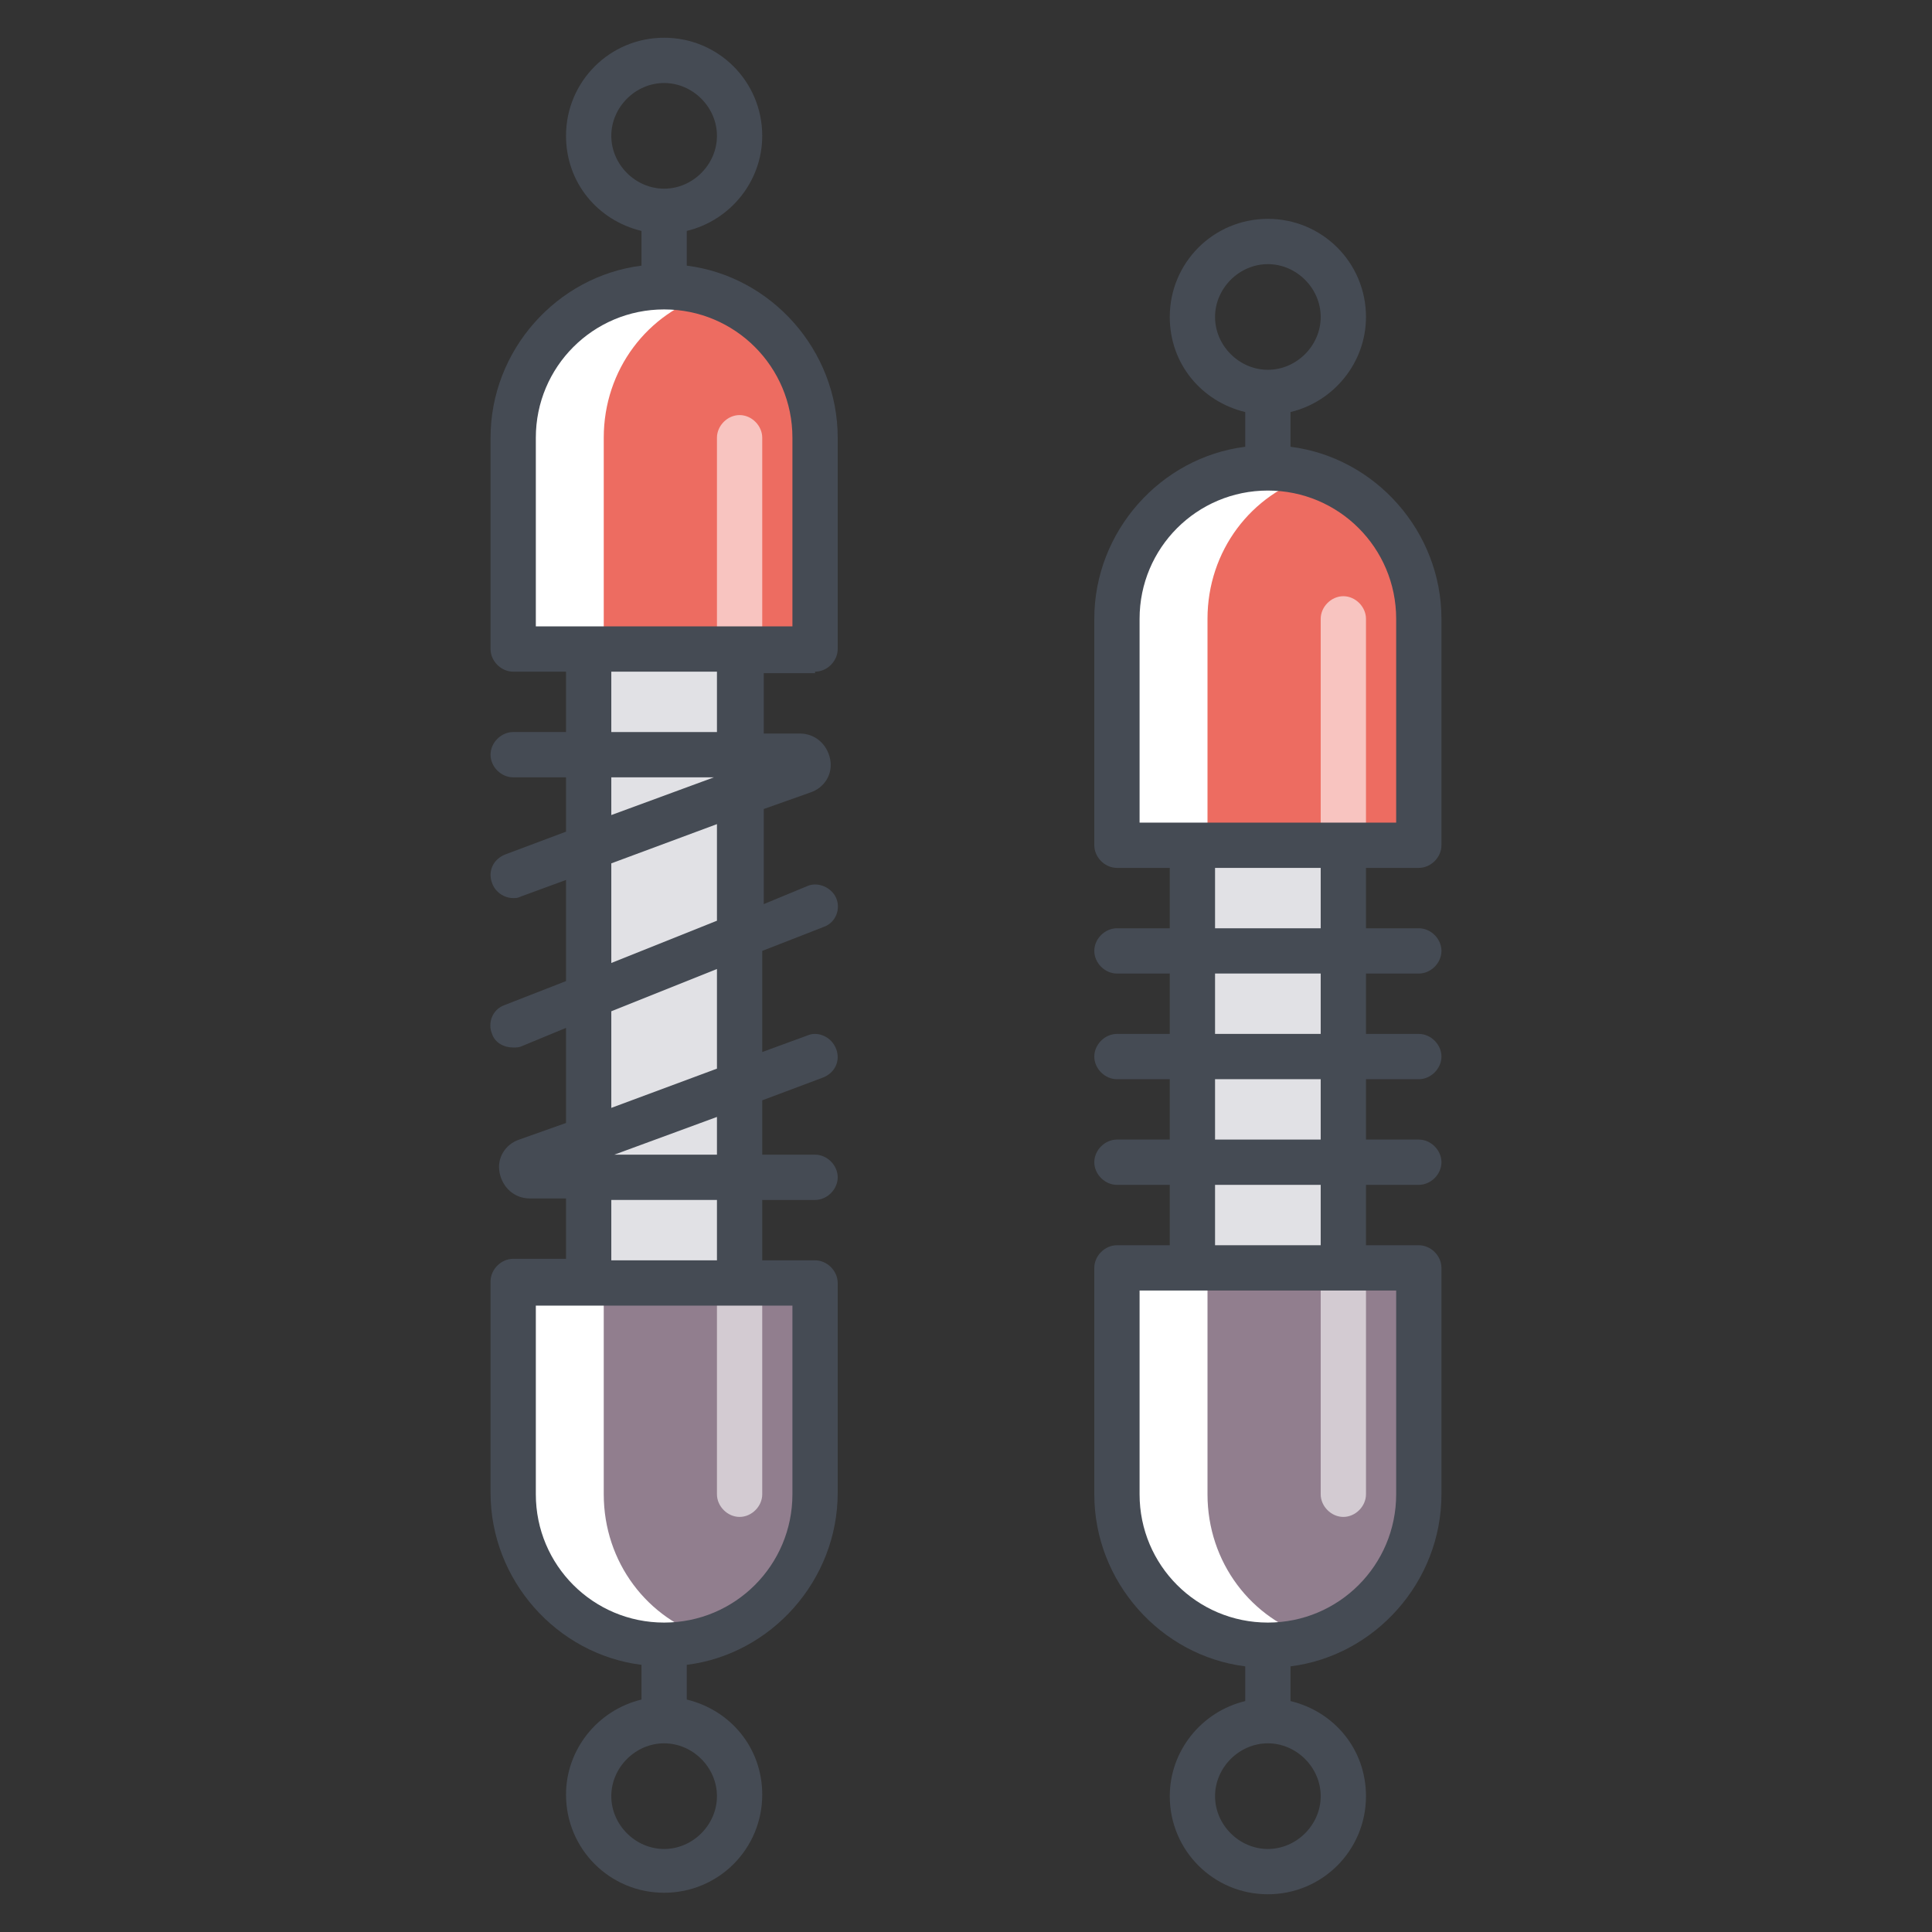
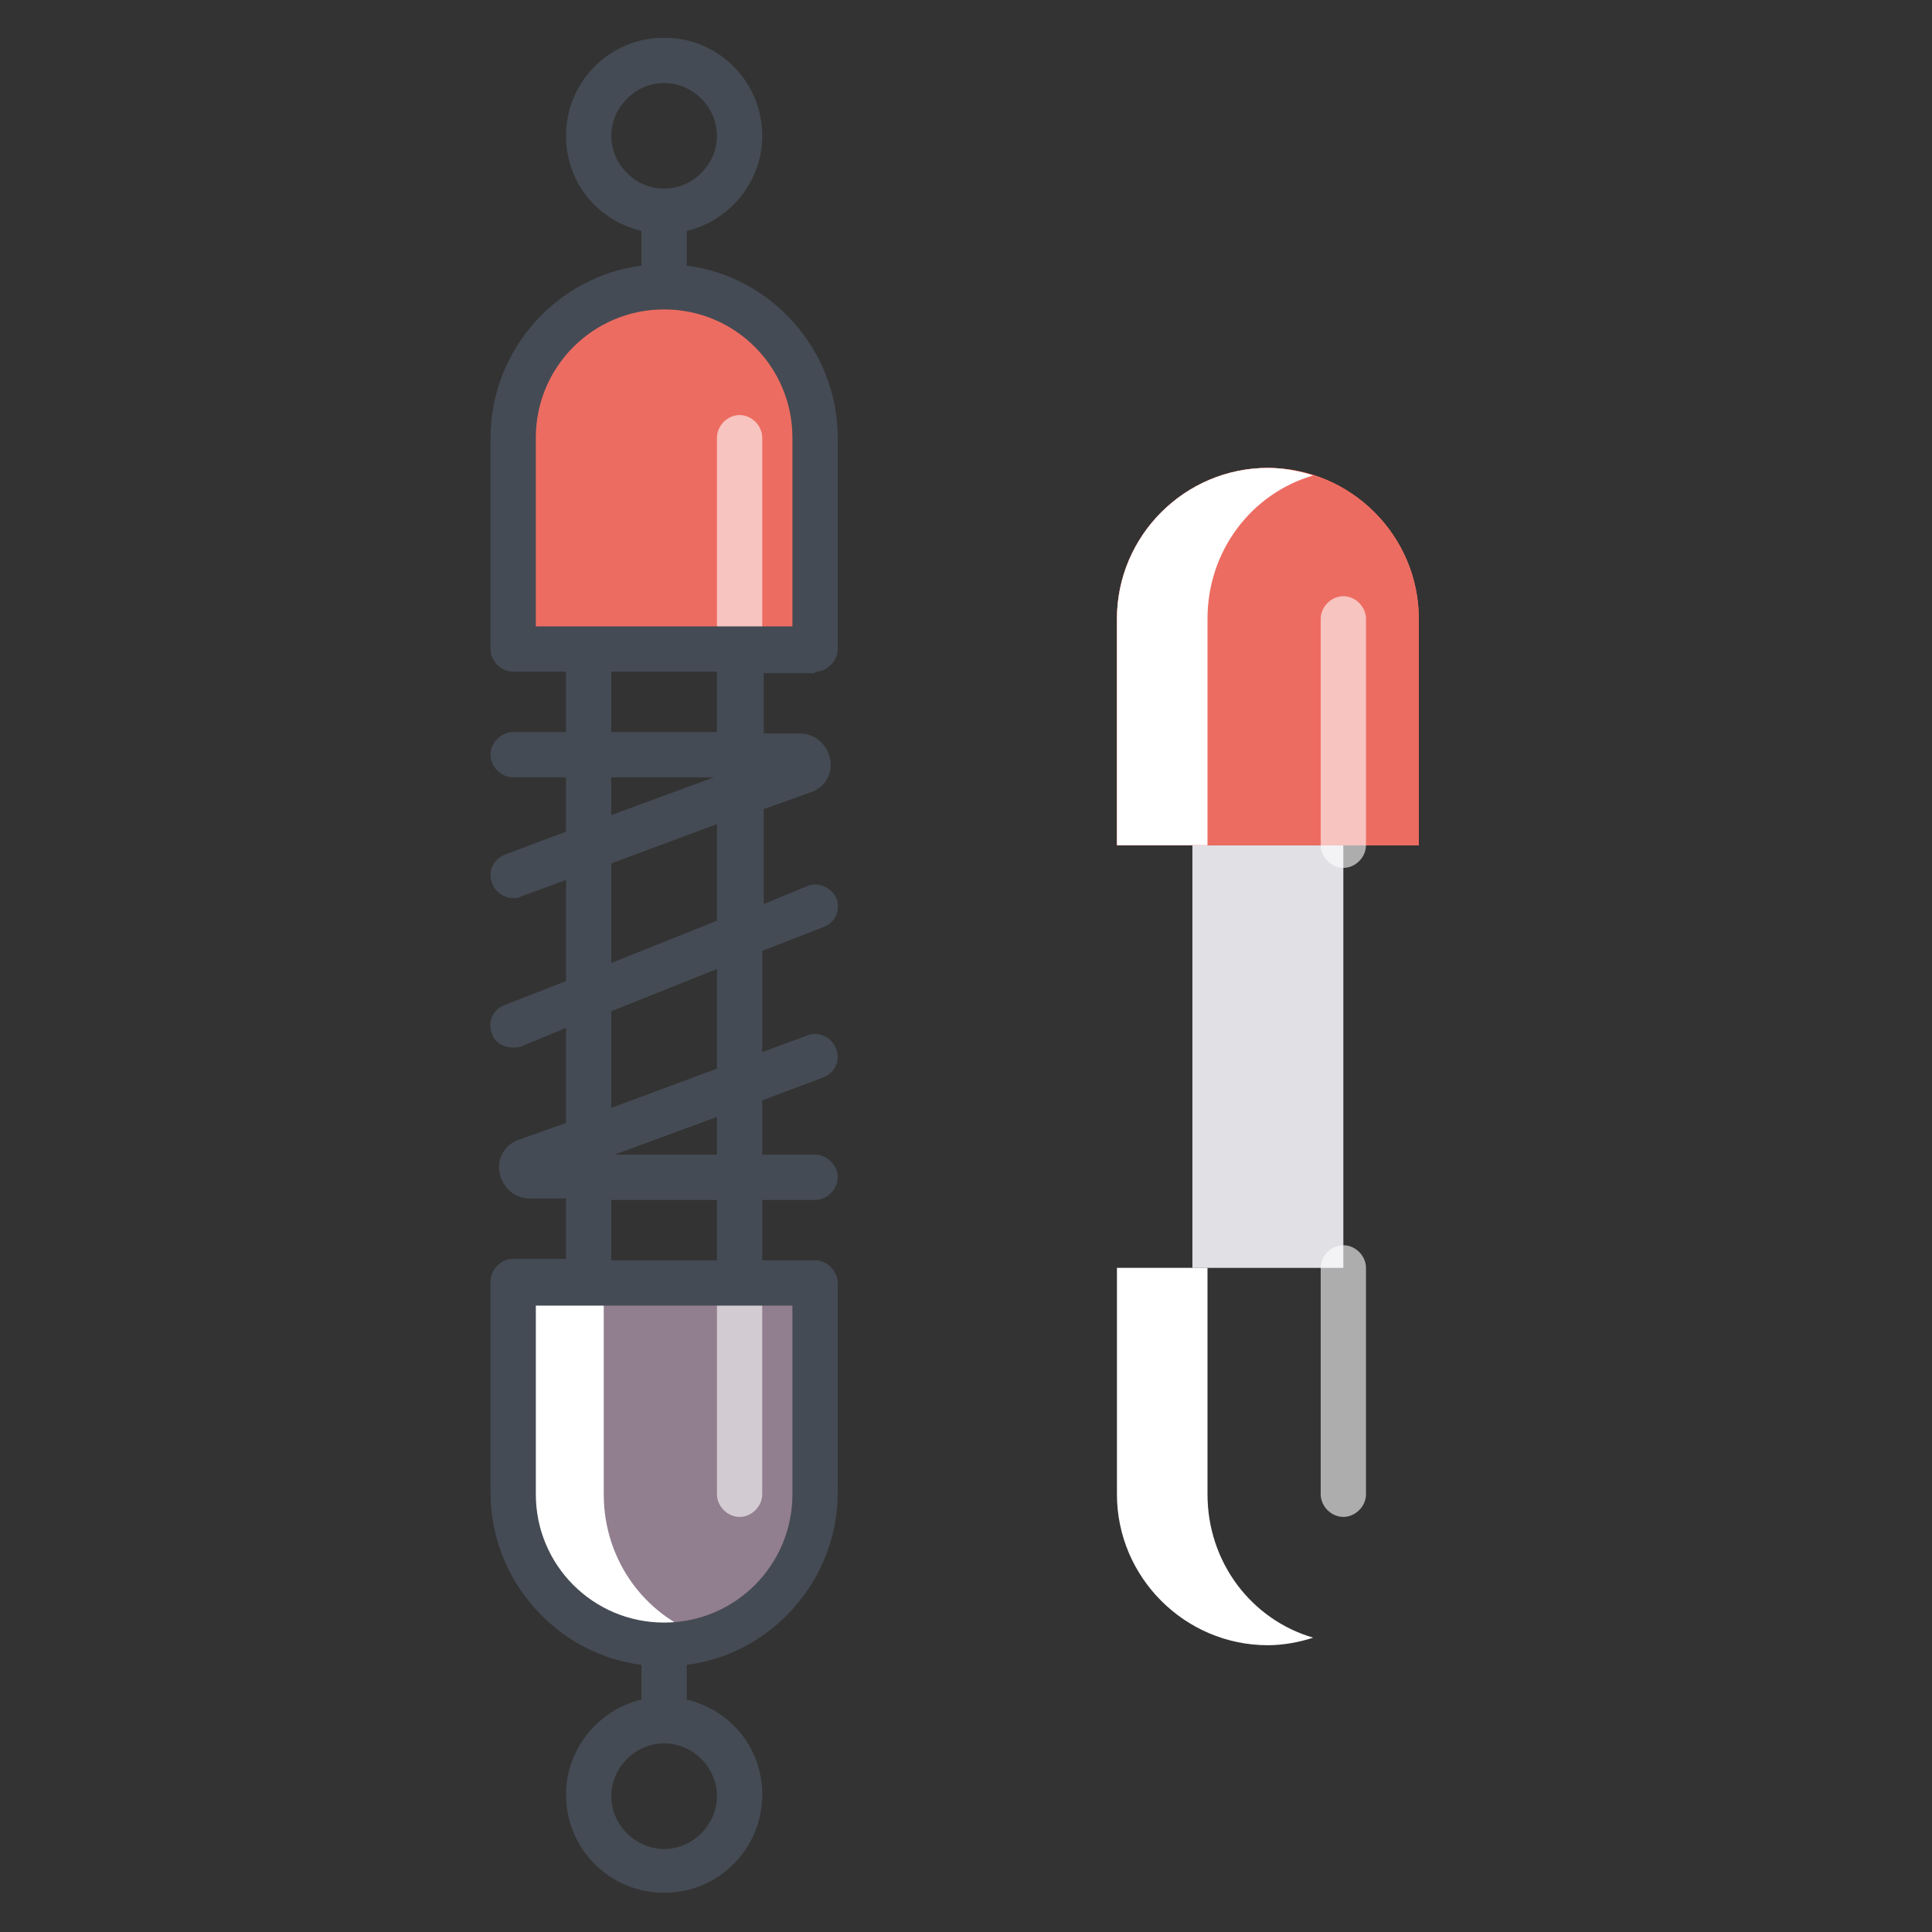
<svg xmlns="http://www.w3.org/2000/svg" xml:space="preserve" viewBox="0 0 128 128" version="1.1" id="Слой_1">
  <rect x="0" y="0" width="128" height="128" fill="#333333" stroke="none" />
-   <rect y="43" x="39" width="10" height="42" fill="#E1E1E5" />
  <rect y="56" x="79" width="10" height="28" fill="#E1E1E5" />
  <path fill="#ED6C61" d="M54,43H34V29c0-5.5,4.5-10,10-10h0c5.5,0,10,4.5,10,10V43z" />
  <path fill="#917E8E" d="M44,109L44,109c-5.5,0-10-4.5-10-10V85h20v14C54,104.5,49.5,109,44,109z" />
  <path fill="#F37865" d="M94,56H74V41c0-5.5,4.5-10,10-10h0c5.5,0,10,4.5,10,10V56z" />
-   <path fill="#917E8E" d="M84,109L84,109c-5.5,0-10-4.5-10-10V84h20v15C94,104.5,89.5,109,84,109z" />
  <path fill="#ED6C61" d="M94,56H74V41c0-5.5,4.5-10,10-10h0c5.5,0,10,4.5,10,10V56z" />
  <g opacity="0.6">
    <path fill="#FFFFFF" d="M49,44.5c-0.8,0-1.5-0.7-1.5-1.5V29c0-0.8,0.7-1.5,1.5-1.5s1.5,0.7,1.5,1.5v14C50.5,43.8,49.8,44.5,49,44.5   z" />
  </g>
  <g opacity="0.6">
    <path fill="#FFFFFF" d="M49,100.5c-0.8,0-1.5-0.7-1.5-1.5V85c0-0.8,0.7-1.5,1.5-1.5s1.5,0.7,1.5,1.5v14   C50.5,99.8,49.8,100.5,49,100.5z" />
  </g>
  <g opacity="0.6">
    <path fill="#FFFFFF" d="M89,57.5c-0.8,0-1.5-0.7-1.5-1.5V41c0-0.8,0.7-1.5,1.5-1.5s1.5,0.7,1.5,1.5v15C90.5,56.8,89.8,57.5,89,57.5   z" />
  </g>
  <g opacity="0.6">
    <path fill="#FFFFFF" d="M89,100.5c-0.8,0-1.5-0.7-1.5-1.5V84c0-0.8,0.7-1.5,1.5-1.5s1.5,0.7,1.5,1.5v15   C90.5,99.8,89.8,100.5,89,100.5z" />
  </g>
-   <path fill="#FFFFFF" d="M34,29v14h6V29c0-4.5,2.9-8.3,7-9.5c-0.9-0.3-2-0.5-3-0.5C38.5,19,34,23.5,34,29z" />
  <path fill="#FFFFFF" d="M40,99V85h-6v14c0,5.5,4.5,10,10,10c1,0,2.1-0.2,3-0.5C42.9,107.3,40,103.5,40,99z" />
  <path fill="#FFFFFF" d="M74,41v15h6V41c0-4.5,2.9-8.3,7-9.5c-0.9-0.3-2-0.5-3-0.5C78.5,31,74,35.5,74,41z" />
  <path fill="#FFFFFF" d="M80,99V84h-6v15c0,5.5,4.5,10,10,10c1,0,2.1-0.2,3-0.5C82.9,107.3,80,103.5,80,99z" />
  <g>
    <path fill="#454B54" d="M54,44.5c0.8,0,1.5-0.7,1.5-1.5V29c0-5.8-4.4-10.7-10-11.4v-2.3c2.9-0.7,5-3.3,5-6.3c0-3.6-2.9-6.5-6.5-6.5   S37.5,5.4,37.5,9c0,3.1,2.1,5.6,5,6.3v2.3c-5.6,0.7-10,5.6-10,11.4v14c0,0.8,0.7,1.5,1.5,1.5h3.5v4H34c-0.8,0-1.5,0.7-1.5,1.5   s0.7,1.5,1.5,1.5h3.5v3.6l-4,1.5c-0.8,0.3-1.2,1.1-0.9,1.9c0.2,0.6,0.8,1,1.4,1c0.2,0,0.3,0,0.5-0.1l3-1.1V65l-4.1,1.6   c-0.8,0.3-1.1,1.2-0.8,1.9c0.2,0.6,0.8,0.9,1.4,0.9c0.2,0,0.4,0,0.6-0.1l2.9-1.2v6.3l-3.1,1.1c-0.9,0.3-1.5,1.2-1.3,2.2   s1,1.7,2,1.7l2.4,0v4H34c-0.8,0-1.5,0.7-1.5,1.5v14c0,5.8,4.4,10.7,10,11.4v2.3c-2.9,0.7-5,3.3-5,6.3c0,3.6,2.9,6.5,6.5,6.5   s6.5-2.9,6.5-6.5c0-3.1-2.1-5.6-5-6.3v-2.3c5.6-0.7,10-5.6,10-11.4V85c0-0.8-0.7-1.5-1.5-1.5h-3.5v-4l3.5,0c0.8,0,1.5-0.7,1.5-1.5   c0-0.8-0.7-1.5-1.5-1.5l-3.5,0v-3.6l4-1.5c0.8-0.3,1.2-1.1,0.9-1.9c-0.3-0.8-1.2-1.2-1.9-0.9l-3,1.1V63l4.1-1.6   c0.8-0.3,1.1-1.2,0.8-1.9s-1.2-1.1-1.9-0.8l-2.9,1.2v-6.3l3.1-1.1c0.9-0.3,1.5-1.2,1.3-2.2c-0.2-1-1-1.7-2-1.7h-2.4v-4H54z M40.5,9   c0-1.9,1.6-3.5,3.5-3.5s3.5,1.6,3.5,3.5s-1.6,3.5-3.5,3.5S40.5,10.9,40.5,9z M35.5,29c0-4.7,3.8-8.5,8.5-8.5s8.5,3.8,8.5,8.5v12.5   H49H39h-3.5V29z M40.5,51.5h6.8L40.5,54V51.5z M47.5,119c0,1.9-1.6,3.5-3.5,3.5s-3.5-1.6-3.5-3.5s1.6-3.5,3.5-3.5   S47.5,117.1,47.5,119z M52.5,99c0,4.7-3.8,8.5-8.5,8.5s-8.5-3.8-8.5-8.5V86.5H39h10h3.5V99z M47.5,83.5h-7v-4l7,0V83.5z M47.5,76.5   l-6.8,0l6.8-2.5V76.5z M47.5,70.8l-7,2.6V67l7-2.8V70.8z M47.5,61l-7,2.8v-6.6l7-2.6V61z M47.5,48.5h-7v-4h7V48.5z" />
-     <path fill="#454B54" d="M94,57.5c0.8,0,1.5-0.7,1.5-1.5V41c0-5.8-4.4-10.7-10-11.4v-2.3c2.9-0.7,5-3.3,5-6.3c0-3.6-2.9-6.5-6.5-6.5   s-6.5,2.9-6.5,6.5c0,3.1,2.1,5.6,5,6.3v2.3c-5.6,0.7-10,5.6-10,11.4v15c0,0.8,0.7,1.5,1.5,1.5h3.5v4H74c-0.8,0-1.5,0.7-1.5,1.5   s0.7,1.5,1.5,1.5h3.5v4H74c-0.8,0-1.5,0.7-1.5,1.5s0.7,1.5,1.5,1.5h3.5v4H74c-0.8,0-1.5,0.7-1.5,1.5s0.7,1.5,1.5,1.5h3.5v4H74   c-0.8,0-1.5,0.7-1.5,1.5v15c0,5.8,4.4,10.7,10,11.4v2.3c-2.9,0.7-5,3.3-5,6.3c0,3.6,2.9,6.5,6.5,6.5s6.5-2.9,6.5-6.5   c0-3.1-2.1-5.6-5-6.3v-2.3c5.6-0.7,10-5.6,10-11.4V84c0-0.8-0.7-1.5-1.5-1.5h-3.5v-4H94c0.8,0,1.5-0.7,1.5-1.5s-0.7-1.5-1.5-1.5   h-3.5v-4H94c0.8,0,1.5-0.7,1.5-1.5s-0.7-1.5-1.5-1.5h-3.5v-4H94c0.8,0,1.5-0.7,1.5-1.5s-0.7-1.5-1.5-1.5h-3.5v-4H94z M80.5,21   c0-1.9,1.6-3.5,3.5-3.5s3.5,1.6,3.5,3.5s-1.6,3.5-3.5,3.5S80.5,22.9,80.5,21z M75.5,41c0-4.7,3.8-8.5,8.5-8.5s8.5,3.8,8.5,8.5v13.5   H89H79h-3.5V41z M87.5,119c0,1.9-1.6,3.5-3.5,3.5s-3.5-1.6-3.5-3.5s1.6-3.5,3.5-3.5S87.5,117.1,87.5,119z M92.5,99   c0,4.7-3.8,8.5-8.5,8.5s-8.5-3.8-8.5-8.5V85.5h17V99z M87.5,82.5h-7v-4h7V82.5z M87.5,75.5h-7v-4h7V75.5z M87.5,68.5h-7v-4h7V68.5z    M87.5,61.5h-7v-4h7V61.5z" />
  </g>
</svg>